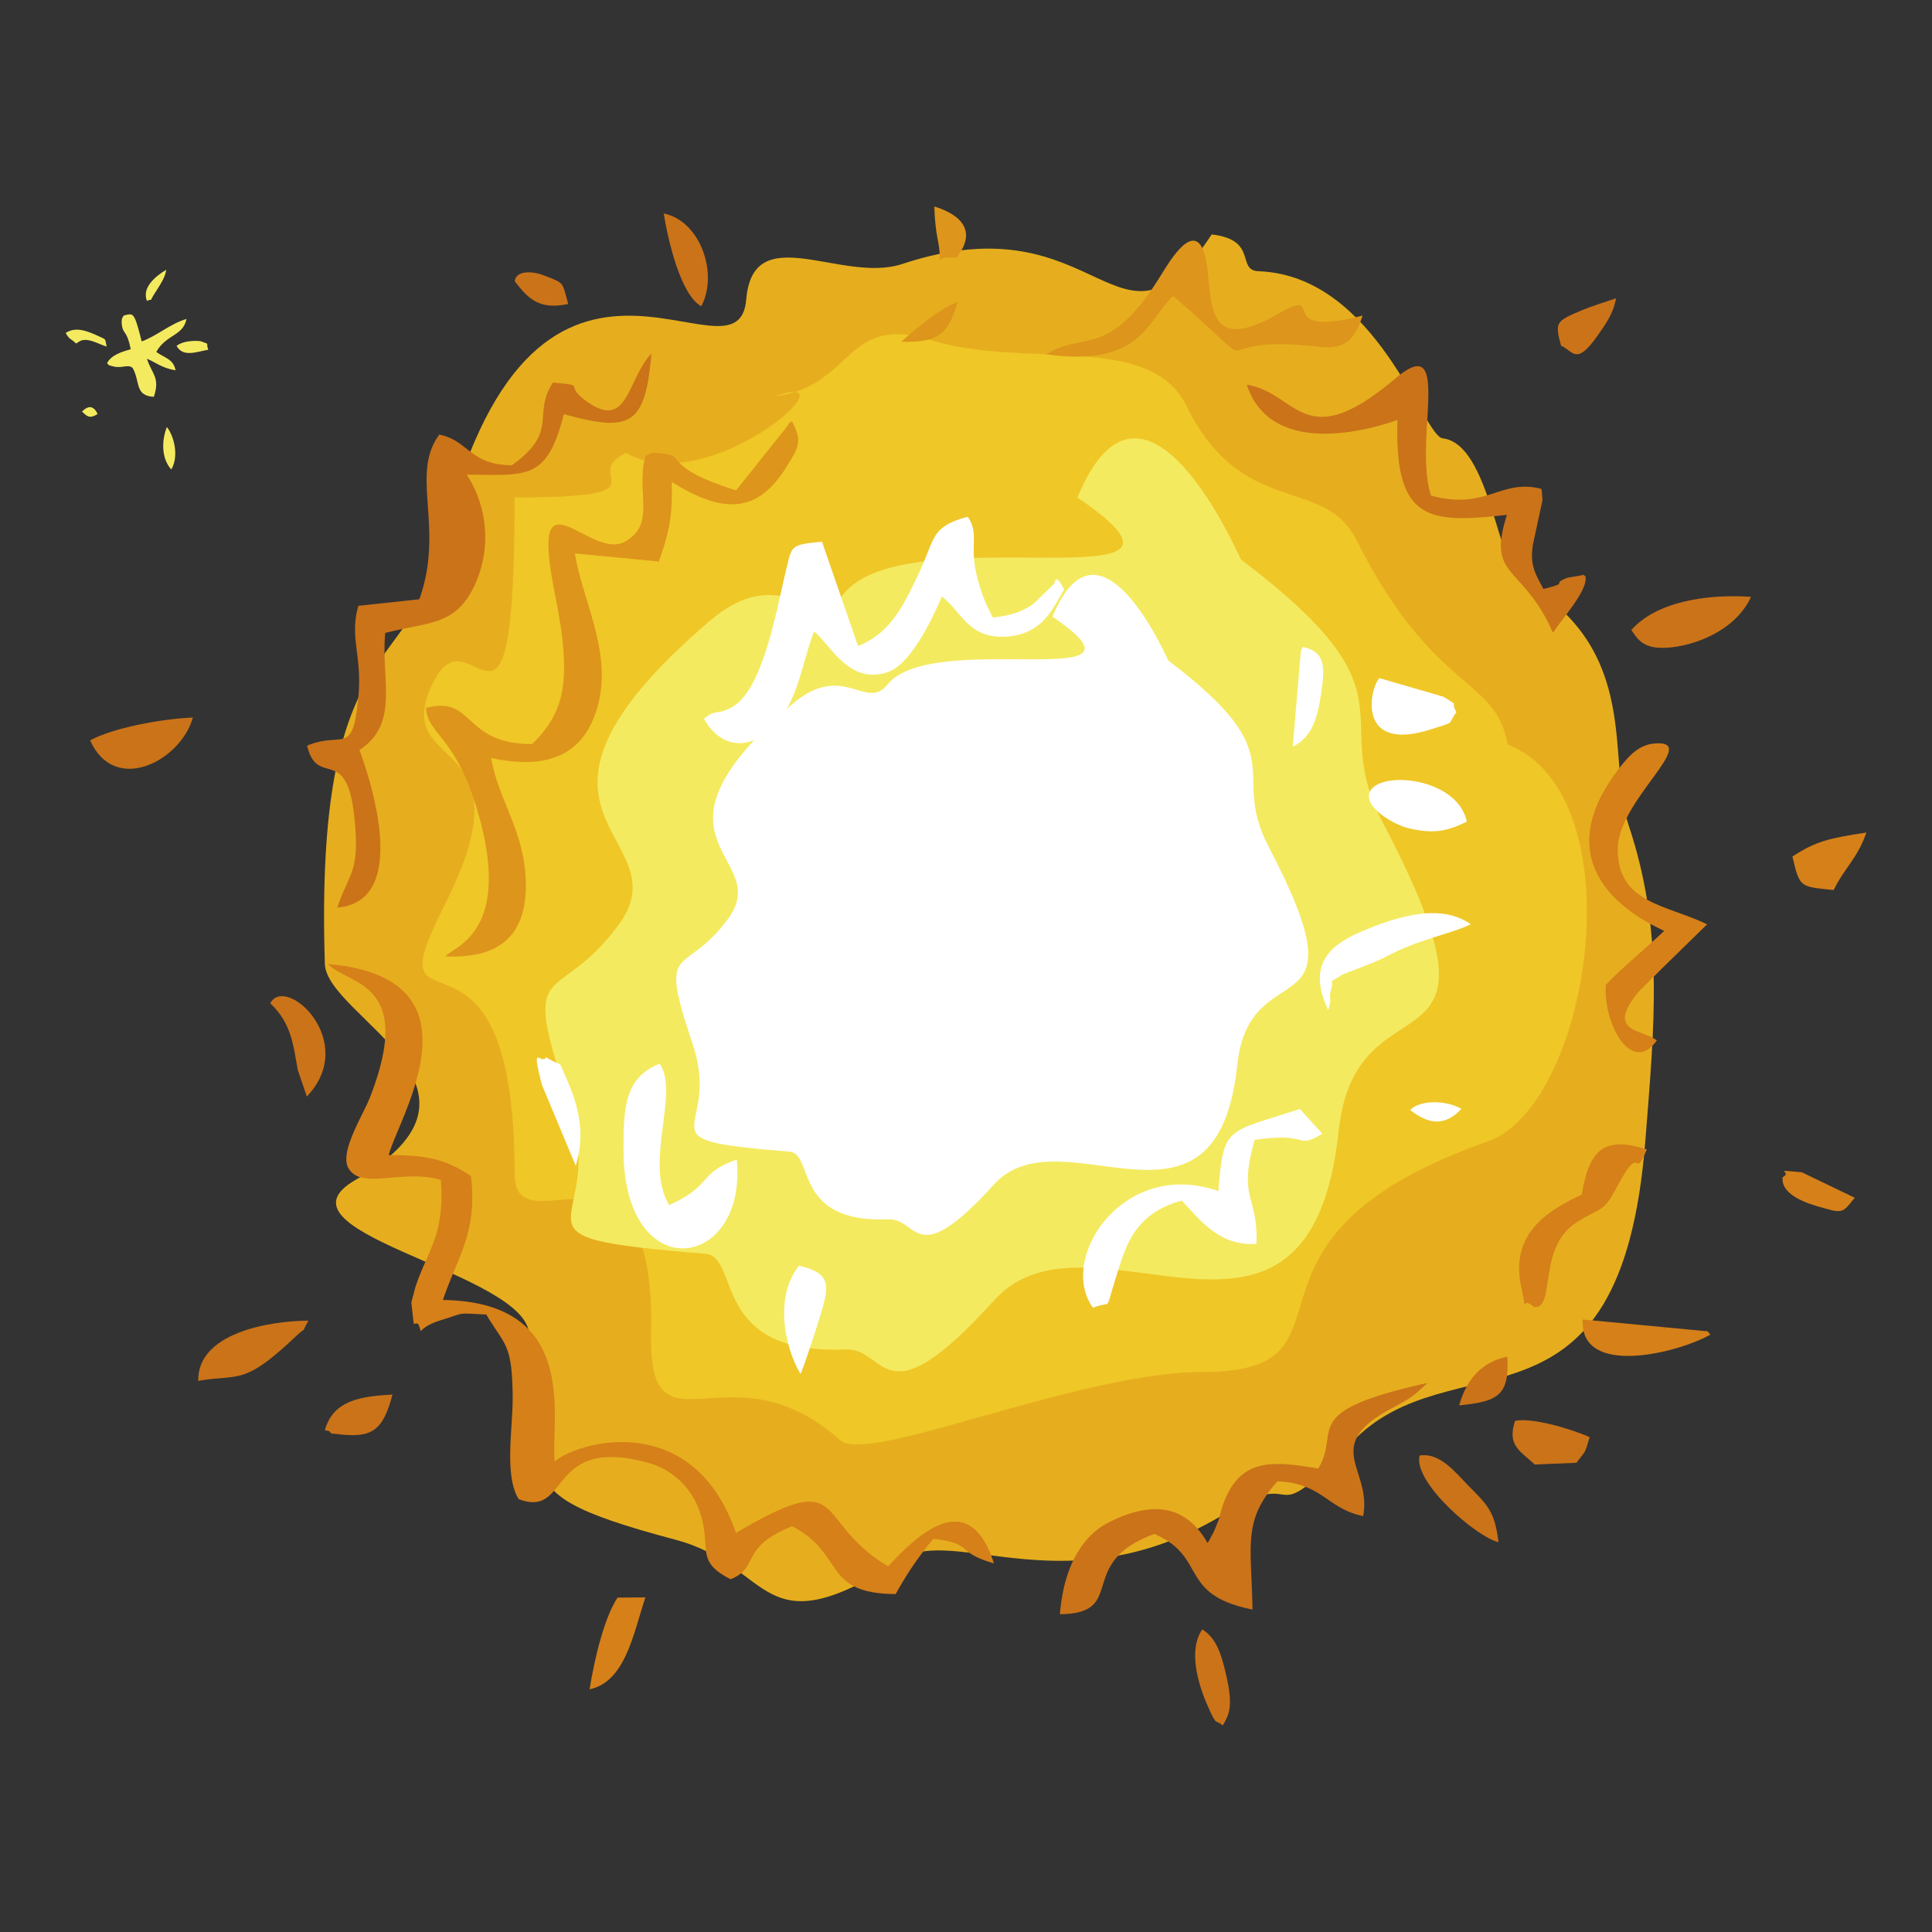
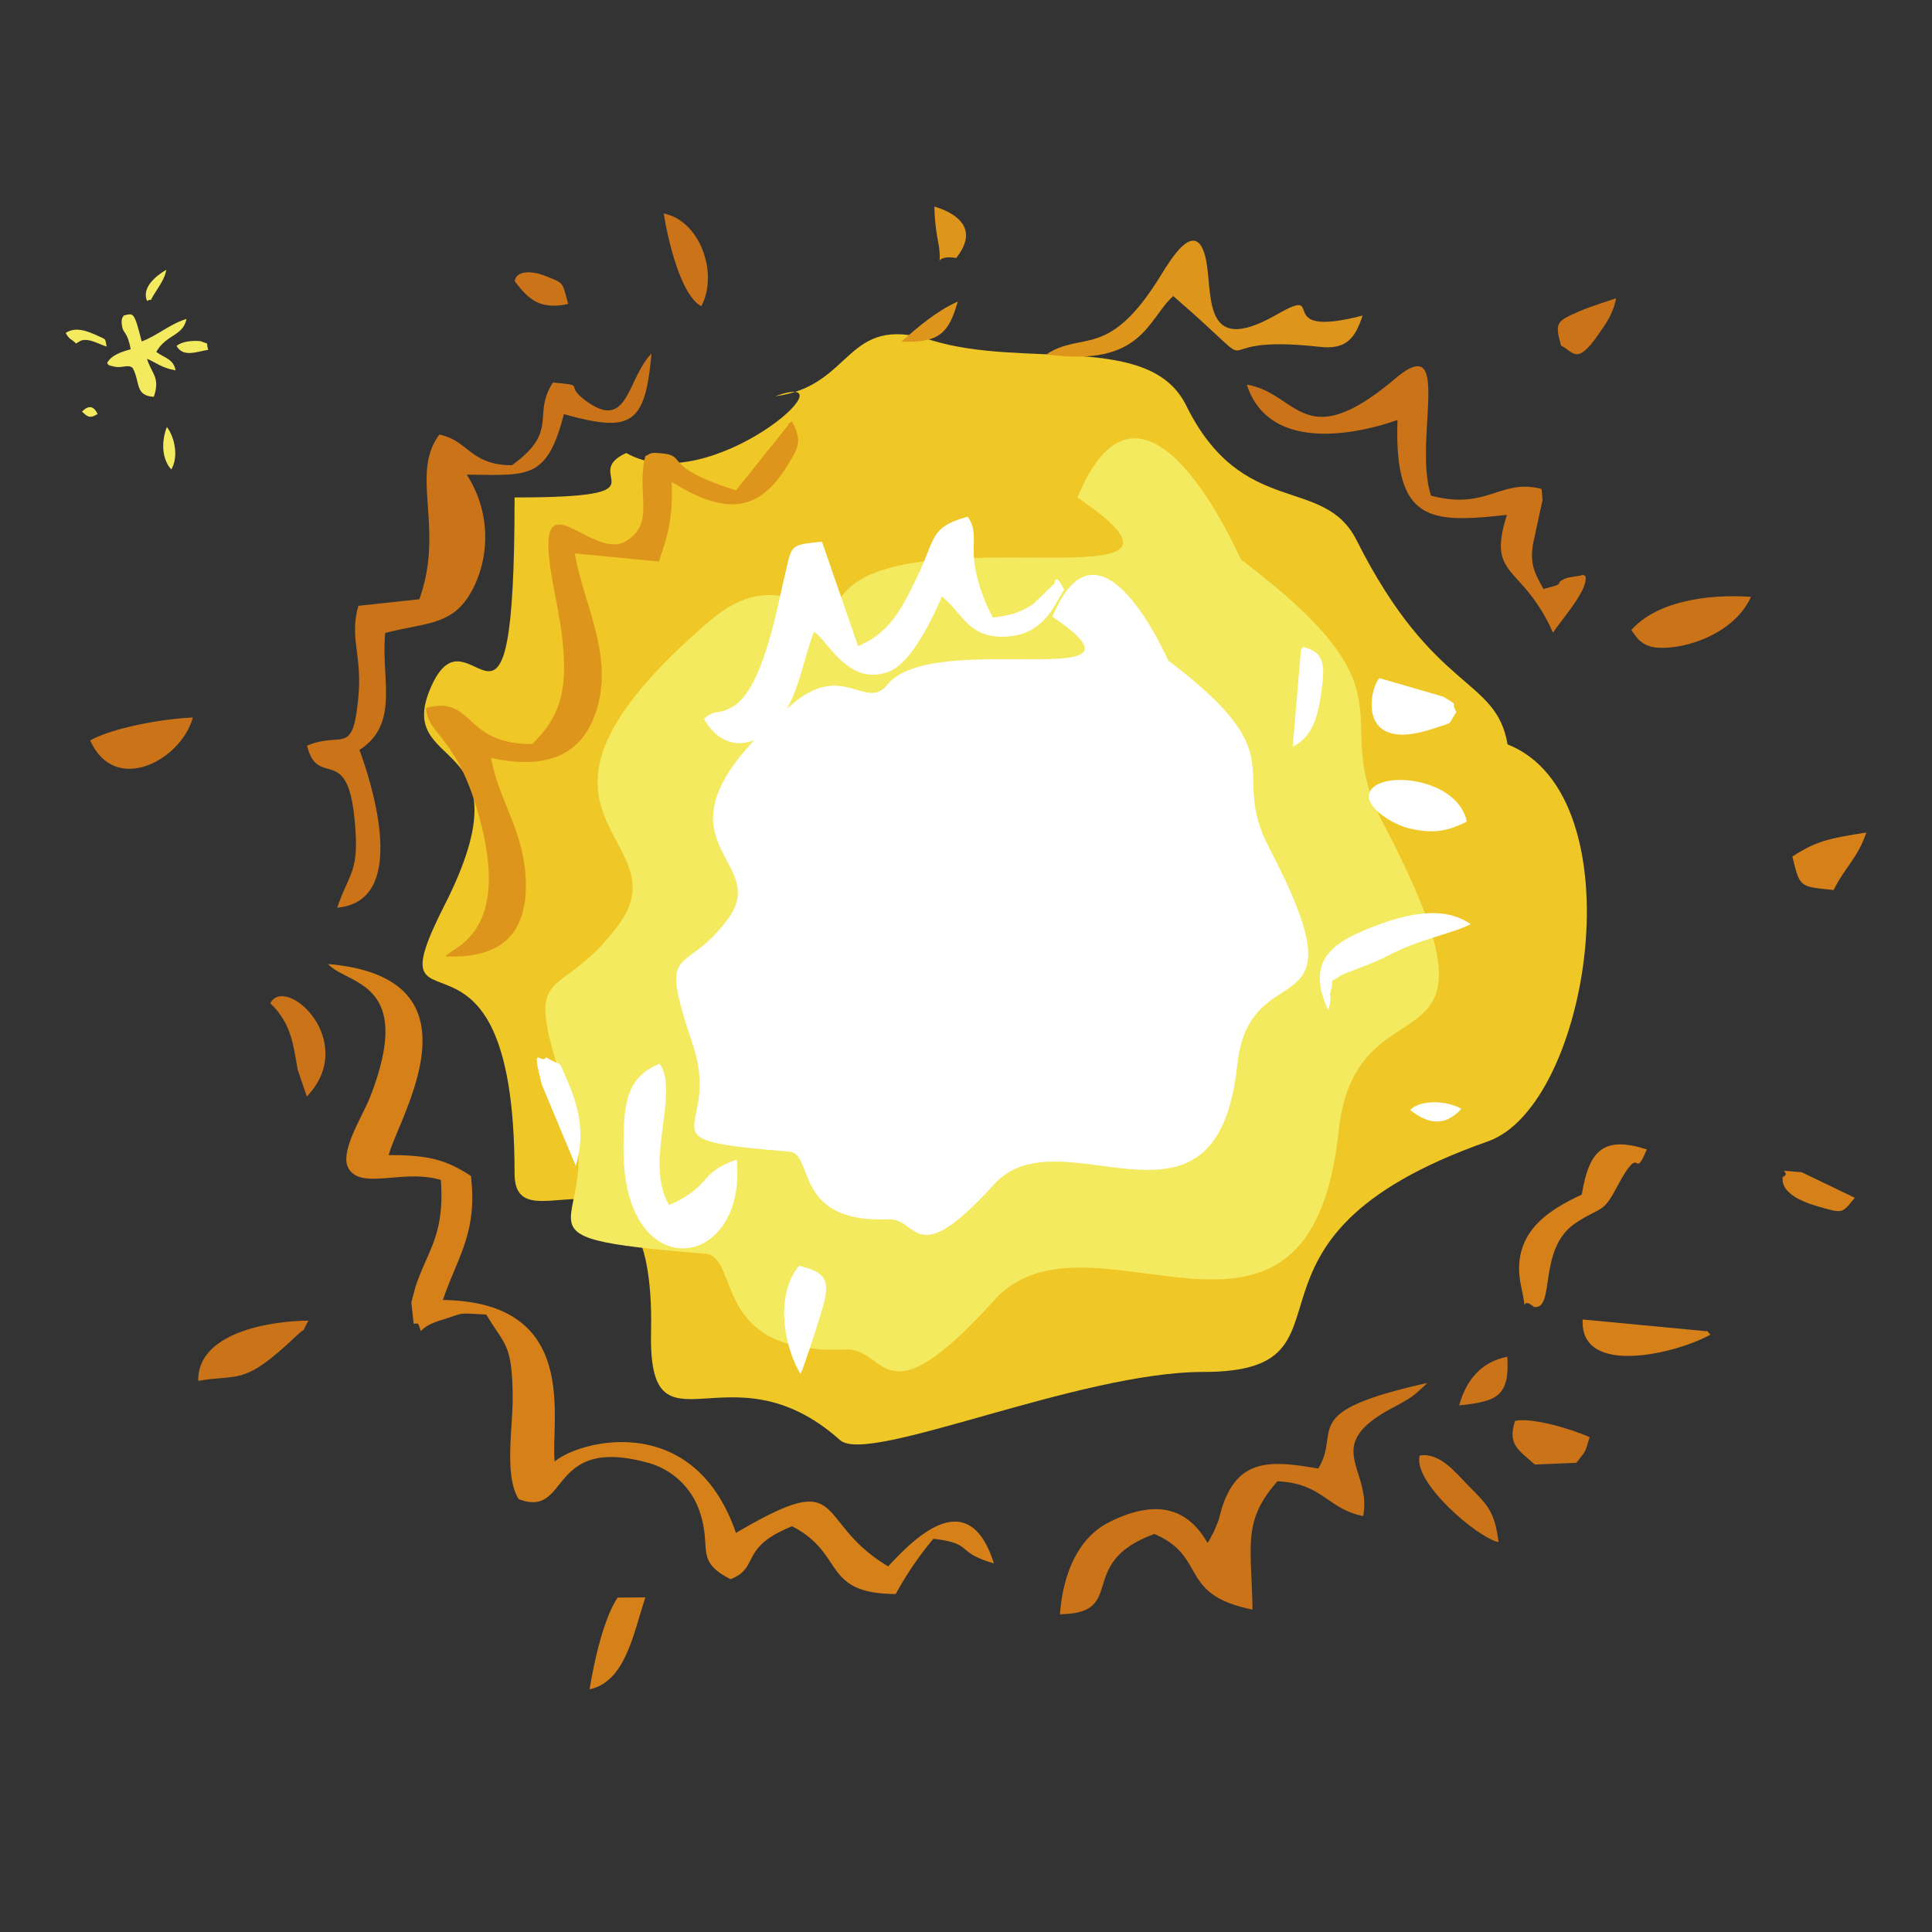
<svg xmlns="http://www.w3.org/2000/svg" id="Layer_1" data-name="Layer 1" width="500" height="500" viewBox="0 0 500 500">
  <rect x="0" y="0" width="500" height="500" fill="#333333" stroke="none" />
-   <path d="M313.59,60.67c-24.37,36.88-28.38-9.53-80.06,7.64-15.68,5.21-38.65-11.9-40.41,9.21-2.11,25.4-55.58-35.63-79.05,64.27-7.8,33.17-32.69,22.13-30,107.65.44,13.68,49.12,32.23,7.93,55.92-23,13.21,39.85,23.16,44.67,38.4,11.91,37.66-14.88,40.67,38.14,54.72,25.69,6.81,21.42,29,58.43,5.07,13.88-9,43.63,13,84.38-12.19,20.27-12.54,9.13,6.5,32-17.86,26.06-27.8,69.86,2.56,76.2-78.33,2.39-30.48,4.83-54.23-4.35-81.66-5.77-17.25,3.63-45.19-27.7-63.29-6.21-3.58-8.18-35.37-20.41-36.78-5.06-.58-17.05-42.09-47.61-43.25C319.83,70,325.74,62.08,313.59,60.67Z" style="fill:#e6ae1e;fill-rule:evenodd" />
  <path d="M200.61,102.55c21.58-7.74-17.13,27-38.54,14.68-12.69,5.85,12,11.51-28.9,11.51,0,76.91-11.17,26.89-21.28,48.3-11.21,23.72,26.37,11.42,3.21,57.1-19.83,39.11,18.07-5.69,18.07,69.58,0,20.74,36.54-16.76,35.32,41-.73,34.41,20.11,2.28,48.94,28,7.27,6.48,61.64-17.66,93.93-17.66,44.17,0,1-34.15,73.71-59.67,26.45-9.29,38.89-89.4,5.09-102.74-3-17.63-19.08-13.07-39.08-52.84-8.53-17-29.54-5.34-44.12-34.91-9.37-19-41.85-9.37-66-16.87C218.51,81.05,221,99.94,200.61,102.55Z" style="fill:#efc727;fill-rule:evenodd" />
  <path d="M278.84,128.75c42.91,29.16-43.81,4.09-60.45,24.9-7.79,9.74-16.2-8.85-34.83,7.14-59.15,50.76-6.32,55.14-23.42,78.48-16.23,22.16-26,7-12.93,45.93,11.11,33.14-21.38,34.65,35.3,39.27,9.27.75,1.14,26.27,36.35,24.77,10.83-.47,9.33,19.49,38.48-12.78,24.67-27.31,81.58,27.09,89.11-43.8C351,250,394.32,282.44,358,213.14c-15-28.61,10.58-32.51-36.81-68.31C320.89,144.59,296.18,86.7,278.84,128.75Z" style="fill:#f4ea60;fill-rule:evenodd" />
  <path d="M114.1,305.37c1,14.39-3.37,18-6.59,27.7,0,0-1.06,4-1.06,4l.61,5.45c.38.16,1-.2,1.22.21,1.44,3.37-1.12,1.05,6-1.12,6.45-2,3.67-1.78,11.57-1.41,4.78,8.05,6.66,7.38,6.83,21,.1,8.27-2.28,20.59,1.55,26.77,13.52,5.15,7.12-16.89,33.95-9.27a19.58,19.58,0,0,1,12.72,12c3.61,10-1.42,13.09,8.17,18,7.73-3.05,2.08-8.14,15.92-13.7,13.86,7.11,7.57,17.41,26.82,17.54a86.82,86.82,0,0,1,9.75-14.3c10.66,1.23,5.44,3.43,15.66,6.35-6.73-21.24-21.3-5.68-27.37.78-19.89-11.85-9.87-26-39.39-8.65-10.94-31.89-40.58-23.86-46.91-18.48-1.13-10.67,6.88-41.28-28.93-41.81,3.86-11.34,9-17.43,7.25-32.11-6.32-4.09-10.89-5.44-21.28-5.37,2.59-9.9,25.7-45.89-15.71-49.46,5.19,5.54,22.61,4.32,10.89,34.45-1.86,4.79-8,14.23-5.59,18.39C93.52,308.11,104.18,302.43,114.1,305.37Z" style="fill:#d68019;fill-rule:evenodd" />
  <path d="M190.49,126.92c-19.63-6.22-12.38-9-19.28-9.6-3.19-.3-2.69.06-4.2.72-2.47,9.64,2.78,17.28-5,22-9,5.51-24.42-19-18.94,10.77.94,5.1,2,10.09,2.52,15,1.46,13.57-1,20-7.85,26.75-18.12.06-14.84-12.7-27.49-9.36.47,7.35,8.46,7.14,14.28,30.12,7.26,28.67-7.61,31.86-9.25,34.19,13.77.61,21-5.18,20.81-18.92-.23-13.42-7.1-21.44-9-32.42,12.6,2.71,24.1.85,27.81-14.27,3.33-13.61-4.12-26.43-6.14-38.68l21.74,2.1c2.61-7.43,3.58-11.38,3.35-20.58,13.35,8.26,22.16,8.27,29.75-4,2.92-4.71,4.2-6.35,1.37-11.71-.35.32-.88.34-1,1Z" style="fill:#dd951b;fill-rule:evenodd" />
  <path d="M143.1,99c-5.51,8.43,1.76,12.54-10.62,21.4-10.79,0-11.3-6.48-18.78-7.92-7.7,10.26,1.45,24.18-5.18,42.61l-15.77,1.7c-2.37,8.3,1,12.69,0,23.49-1.46,15.76-4,8.8-13.28,12.7,2.69,11.05,10.12-.34,12.16,17.91,1.65,14.81-1.11,14.53-4.36,24,20.93-1.75,6.1-39.63,5.76-40.81,10.49-6.78,5.51-18.26,6.67-30.27,11.33-2.91,18.11-1.79,23.09-12.24a29.67,29.67,0,0,0-2-28.73c15.75.09,20.73,1.58,25.14-15.67,17.46,4.9,21.07,2.73,22.67-15.68-6.48,6.83-6,20.4-17.13,12.12C145.77,99.37,152.19,99.86,143.1,99Z" style="fill:#cb7319;fill-rule:evenodd" />
  <path d="M222.06,167.2l-9.33-27c-8.54.82-7.73.86-9.56,8.46-2.13,8.81-5.67,29.59-13.5,34.21-4,2.38-4.44.46-7.47,3.17,5,8.84,13.65,7.82,19.53.24,5.07-6.53,5.76-14.46,8.94-22.82,3.89,2.76,9,14.16,19.27,10.4,5.57-2,11-12.82,13.81-19.49,5.32,4.21,6.8,10.6,16,10.41,10.05-.22,12.88-7.74,15.05-11.18a7,7,0,0,1,.63-1c-.58-.82-2-4.45-2.59-1.54l-5.44,5.27c-3.44,2.19-5.39,2.83-10.43,3.5a42.91,42.91,0,0,1-4.53-12.49c-1.22-6.73.81-9.59-2-13.6-9.93,2.68-8.26,5.67-13.11,15.61C233.36,157.66,230.08,163.94,222.06,167.2Z" style="fill:#fff;fill-rule:evenodd" />
  <path d="M341.16,380.05c-11.67-1.95-20.3-2.95-24.66,9.39-.47,1.32-1.06,3.79-1.15,4.05l-1.2,2.89c-.22.48-.6,1.07-.79,1.46a7.14,7.14,0,0,1-.85,1.48c-4.86-8.57-12.73-11.75-25.4-5.41-7.43,3.71-11.88,12.14-12.8,23.85,17.74-.19,3.78-13.24,24.45-20.77,13.88,6,6,15.68,25.39,19.56-.29-17-2.62-22.87,6.45-33.19,11.74.53,12.82,7.09,22.18,9,2.36-12.17-11-18.08,7.42-27.91,5.28-2.83,5.42-3,9.23-6.55C335.51,365.45,347.25,370.05,341.16,380.05Z" style="fill:#cb7319;fill-rule:evenodd" />
  <path d="M322.67,99.55c7,21.49,38.65,9.19,39,9.14-.88,26.53,8.43,26.75,28.32,24.56-5.14,16.13,3.39,12.72,11.24,29a7.92,7.92,0,0,0,.72,1.47c2.15-3.42,9.27-11.16,8.34-14.64-.27-.13-.78-.5-.87-.2l-3.77.64c-4.53,1.79.86,1.17-6.22,2.91-1.93-3.73-3.59-5.95-2.7-11.56l2.47-11.45c0-.41-.1-1.1-.11-1.44a6.36,6.36,0,0,0-.19-1.46c-10.57-2.74-14.08,5.62-28.54,1.75-4.69-14,5.81-43-9.14-30.4C337.25,118.13,336,101.71,322.67,99.55Z" style="fill:#cb7319;fill-rule:evenodd" />
-   <path d="M315.31,308.25c-24.55-8.59-41.69,17.36-32.47,30.19,5.19-2,3.05,1.32,5.68-6.93s4.39-17.24,17.32-20.81c4.84,5.08,9.55,11.79,19.32,11.23.53-12.69-4.89-11.21-.46-26.94,14.85-2.15,10.35,2.69,17.53-1.58L336.38,287C317.25,293.28,316.7,291.23,315.31,308.25Z" style="fill:#fff;fill-rule:evenodd" />
-   <path d="M430.68,240.94c-5.26,4.94-11.14,9.71-15.09,13.94-.72,10.17,6.76,23.54,13.19,14.39-3.78-3-13.48-2-4.65-12.67.13-.15,6.06-6.05,6.17-6.15l11.51-11.24c-10.66-5.14-23.2-5.41-23.14-19.52.05-12.57,21.61-28.15,9.65-27.29-4.19.3-6.78,3.24-9.11,6.21C396.51,227.65,429.81,240.18,430.68,240.94Z" style="fill:#d68019;fill-rule:evenodd" />
  <path d="M161.36,297.59c0,35.8,32.07,31.3,29.31,2.52-10.07,3.42-6.14,6.7-17.5,11.78-6.61-11,2.8-29-2.44-36.6C161.63,278.89,161.36,286.62,161.36,297.59Z" style="fill:#fff;fill-rule:evenodd" />
  <path d="M270.81,91.7c24.95,3.51,26.19-9.21,32.83-15.08,27.4,23.73,4.4,9.38,38,13.15,6.76.76,9.08-2.23,11-8.1-24.22,6.26-8.4-8.19-22.21-.27-20.39,11.7-16.16-6.72-18.6-15.37-2.64-9.38-9,1.38-11.26,5C286.89,93.4,280.31,85.48,270.81,91.7Z" style="fill:#dd951b;fill-rule:evenodd" />
  <path d="M409.36,309.15c-8.08,3.82-18.74,9.71-15.68,23.84,2,9.2-.73,1.71,3.33,5.26,5.69.71.74-15.16,10.85-21.79,6.56-4.31,6.9-2.27,10.51-9.1,6.78-12.83,4.12-1,7.82-9.89C415,293.89,411.24,297.67,409.36,309.15Z" style="fill:#d68019;fill-rule:evenodd" />
  <path d="M343.74,261.39c1.08-3.21.16-3.35.56-4.64,1.44-4.56-1.32-1.57,2.85-4.38.57-.39,8.58-3.19,11.43-4.72,8.77-4.73,17-5.9,22.06-8.48-5.63-3.85-13.79-4.39-28.5,2C343.37,244.94,338.47,250.23,343.74,261.39Z" style="fill:#fff;fill-rule:evenodd" />
  <path d="M422.18,163.06c1.19,1.46,2.3,4.39,7.31,4.59,7.11.29,19.4-3.75,23.67-13.19C441.28,153.65,428.48,155.87,422.18,163.06Z" style="fill:#cb7319;fill-rule:evenodd" />
  <path d="M379.62,212.62c-2.58-12-24.43-13.43-25.33-6.93-.49,3.56,6.25,7.68,10.18,8.63C370.41,215.76,374.22,215.38,379.62,212.62Z" style="fill:#fff;fill-rule:evenodd" />
  <path d="M51.3,357.37c10.57-1.88,11.57,1.48,25.18-11.45,3.65-3.47.85.28,3.35-4.14C69.42,341.85,51.06,345.06,51.3,357.37Z" style="fill:#cb7319;fill-rule:evenodd" />
  <path d="M357,175.5c-2.49,2.43-6.21,19.56,13.41,13.23,6.7-2.16,3.93-.95,6.52-4.43-1.88-3.23,1.31-1.09-3.41-4Z" style="fill:#fff;fill-rule:evenodd" />
  <path d="M23.33,191.61c6.35,14.28,23.49,5.26,26.59-5.92C41.62,186.05,29.19,188.39,23.33,191.61Z" style="fill:#cb7319;fill-rule:evenodd" />
  <path d="M409.59,341.48c-.8,15.21,25,8.56,33.08,3.9-.39-.29-.95-1.24-1.16-.87Z" style="fill:#d68019;fill-rule:evenodd" />
  <path d="M207.16,355.59c.9-1.76,4.28-12.3,5.19-15.3,2.39-7.88,2.65-10.81-5.57-12.71C200.39,335.46,203,348.61,207.16,355.59Z" style="fill:#fff;fill-rule:evenodd" />
  <path d="M367.41,376.69c-1.84,6.86,14.78,21.18,20.41,22.42-1-8.15-3-9.73-7.82-14.64C376.78,381.21,372.68,375.82,367.41,376.69Z" style="fill:#cb7319;fill-rule:evenodd" />
  <path d="M69.94,259.65c5.61,5.27,6,11.18,7.12,17.24l2.35,6.9C93,269.48,73.92,252.07,69.94,259.65Z" style="fill:#cb7319;fill-rule:evenodd" />
  <path d="M392.09,367.72c-2,6.32,1,7.52,5.1,11.29l10.79-.44c2.51-3.4,2.06-2,3.41-6.64C406.37,369.69,396.33,366.79,392.09,367.72Z" style="fill:#cb7319;fill-rule:evenodd" />
  <path d="M159.83,413.46c-3.44,5.12-6,15.91-7.25,23.74,9.19-2,11.25-14,14.43-23.8Z" style="fill:#d68019;fill-rule:evenodd" />
  <path d="M463.87,221.67c1.94,8.13,1.89,7.75,10.67,8.67,2.8-5.7,6.36-8.48,8.46-14.88C473.38,216.94,469.94,217.7,463.87,221.67Z" style="fill:#d68019;fill-rule:evenodd" />
  <path d="M181.49,79.25c4.5-8.34-.22-22.12-9.72-24C172.85,62,176.14,76.38,181.49,79.25Z" style="fill:#cb7319;fill-rule:evenodd" />
  <path d="M149,301.7c2.37-7.67,1.06-14.68-2.17-22-2.83-6.36-.59-3-5.48-6.08-1.27,2.22-4.08-4.38-1.11,7.12Z" style="fill:#fff;fill-rule:evenodd" />
-   <path d="M316.45,446.55c1.35-2.51,3-4.34.78-13.5-1.1-4.56-2.26-9-6.09-11.37-3.65,5.38-1.17,13.9,1.36,19.7S314.38,444.73,316.45,446.55Z" style="fill:#cb7319;fill-rule:evenodd" />
  <path d="M337.2,167.43c-.21.46-.52.62-.57,1.41l-2.07,24.41c5-2.5,6.48-7.48,7.39-14.08C342.9,172.35,343,168.79,337.2,167.43Z" style="fill:#fff;fill-rule:evenodd" />
-   <path d="M84.07,370.16c.45.17,1.1,0,1.36.49s1,.38,1.41.43c9.45,1.28,12.23-.75,14.74-10.17C93.4,361.36,86.2,362.36,84.07,370.16Z" style="fill:#cb7319;fill-rule:evenodd" />
  <path d="M404,89.45c3.17,1.44,3.92,5.35,9.55-2.73,2-2.89,3.91-5.39,4.69-9.52-2.66.91-6.64,2.13-9.2,3.24C402.89,83.1,402.27,83.29,404,89.45Z" style="fill:#cb7319;fill-rule:evenodd" />
  <path d="M461.32,304.67c.15.35-1.29,4.5,8.85,7.46,6.92,2,6.45,2,9.84-2.15l-13.74-6.61C457.75,302.62,464.3,303.13,461.32,304.67Z" style="fill:#d68019;fill-rule:evenodd" />
  <path d="M377.63,363.71c9.87-1,13.07-2.39,12.47-12.6C383.25,352.47,379.45,357.22,377.63,363.71Z" style="fill:#cb7319;fill-rule:evenodd" />
  <path d="M133.21,72.78c3.5,4.62,6.47,7.49,13.84,5.88-1.64-5.81-.79-5.24-6.24-7.37C137.82,70.12,133.57,69.9,133.21,72.78Z" style="fill:#cb7319;fill-rule:evenodd" />
  <path d="M247.46,66.77c6.15-7.72-.08-11.63-5.64-13.32a51.73,51.73,0,0,0,.76,8C244.6,71.43,240.44,65.6,247.46,66.77Z" style="fill:#dd951b;fill-rule:evenodd" />
  <path d="M233.26,88.43c9.76.33,12.27-2.13,14.61-10.39C242.28,80.55,237.5,84.69,233.26,88.43Z" style="fill:#dd951b;fill-rule:evenodd" />
  <path d="M364.94,287.27c4.72,3.66,8.87,4.39,13.28-.3C374.23,284.66,367.49,284.62,364.94,287.27Z" style="fill:#fff;fill-rule:evenodd" />
  <path d="M40.49,91c2.53-4.47,6.89-4,7.78-8.46-4.4,1.33-7.54,4.34-11.6,5.82-2-7.94-2.14-7.25-4.64-6.71-.21.43-.77.69-.45,2.73s1.35,1.28,2.25,6C31.66,91,28.77,91.85,27.7,94c.68.5-.21.4,1.77.86,2.21.53,3.68-.73,4.88.39,2,3.69.49,7.15,5.46,7.45,1.74-5.11-.62-6-1.77-9.86,2.35,1,3.9,2.42,7.39,3-.5-2.91-2.84-3.2-4.94-4.72ZM25.27,107.15c-1-2.09-2.29-2.39-4.06-.63,1.29,1.13,1.84,2,4.06.63ZM38,77.89c1.94-.9.33.78,1.81-1.61,1.62-2.62,2.85-4.19,3.23-6.48-2.82,1.69-6.4,4.64-5,8.09ZM52.25,88.43c2.23.8.91.12,1.65,2.09-3.23.56-6.5,2-8.21-1,1.92-1.55,5.81-1.4,6.56-1.13ZM44.33,121.5c2-3.37.79-8.52-1.14-11-1.45,3.69-1.37,8.24,1.14,11ZM25.51,87c2.06,1,1.58.37,2.1,2.69-2-.57-4.59-2.3-6.7-1.52l-.8.46c-.09.05-.27.19-.41.28-1.54-1.49-1.59-.81-2.7-2.74C19.51,84.49,22.47,85.58,25.51,87Z" style="fill:#f4ea60;fill-rule:evenodd" />
  <path d="M272.38,159.61c30.36,20.62-31,2.89-42.76,17.61-5.51,6.88-11.46-6.26-24.63,5.05-41.84,35.9-4.47,39-16.56,55.51-11.49,15.67-18.37,5-9.15,32.49,7.85,23.44-15.12,24.51,25,27.77,6.55.54.8,18.59,25.71,17.52,7.66-.32,6.6,13.79,27.22-9,17.45-19.32,57.7,19.15,63-31,3.2-30.15,33.86-7.24,8.19-56.25-10.6-20.24,7.48-23-26-48.32C302.13,170.81,284.65,129.86,272.38,159.61Z" style="fill:#fff;fill-rule:evenodd" />
</svg>